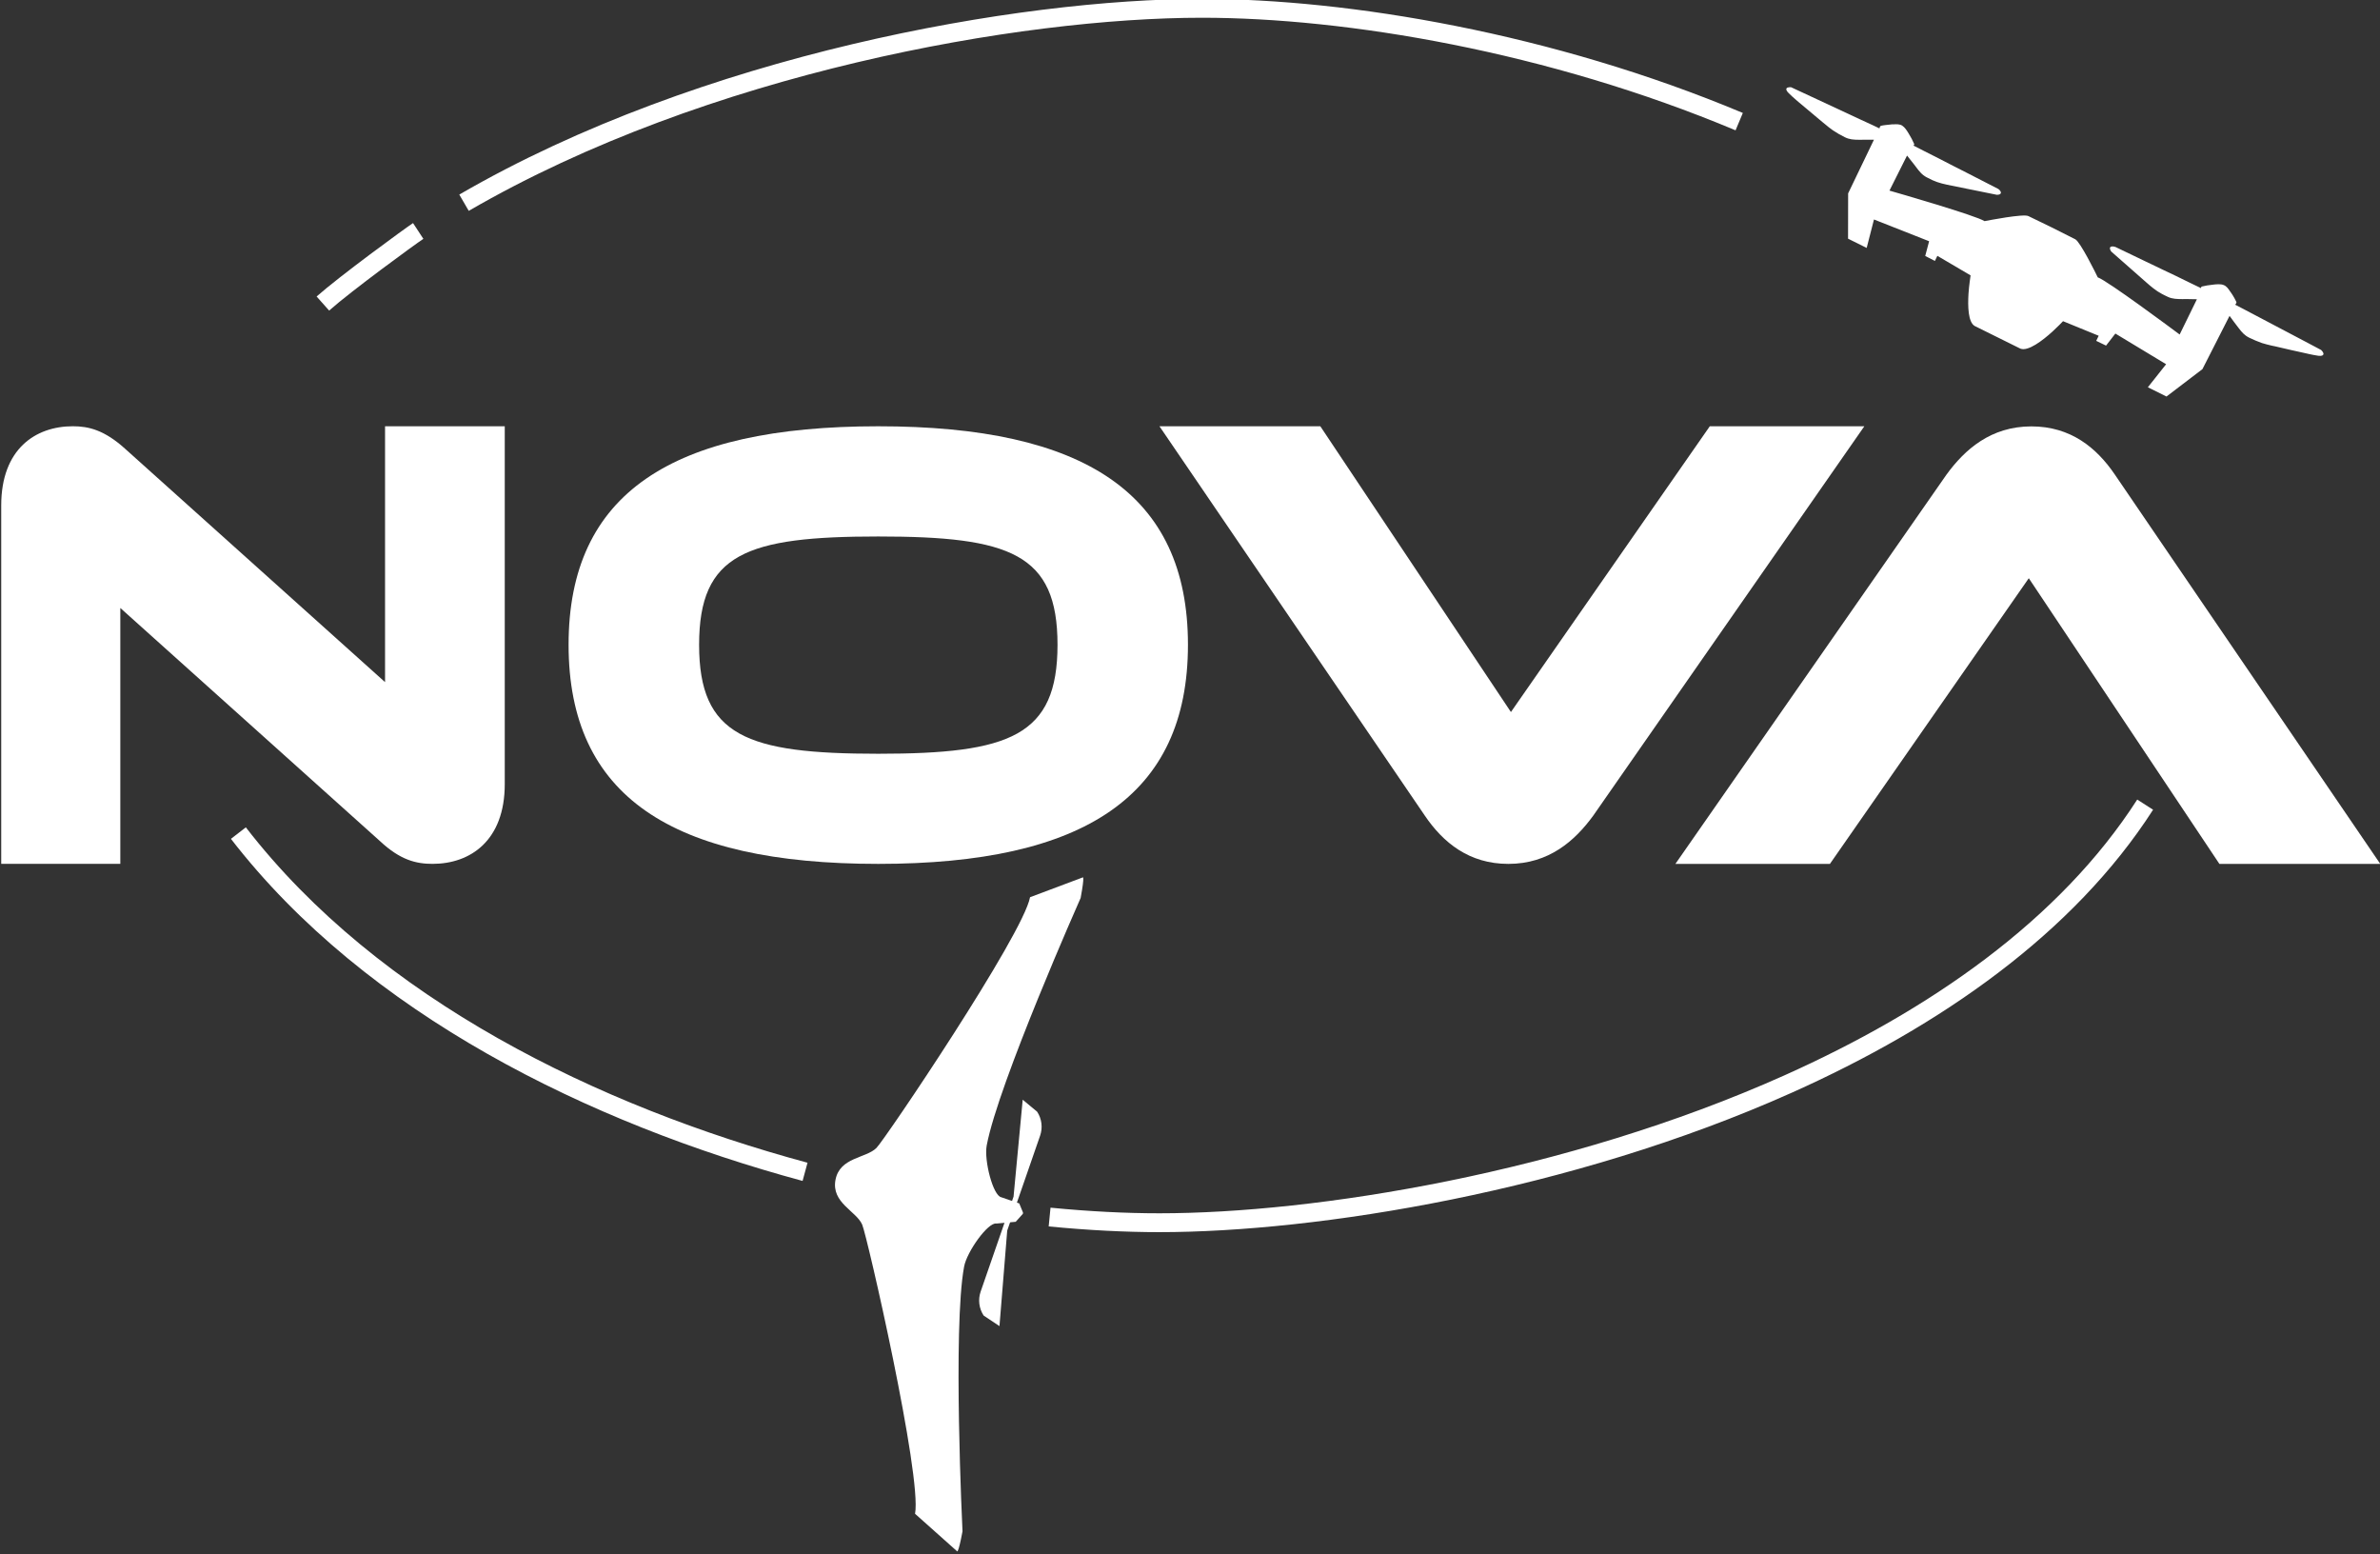
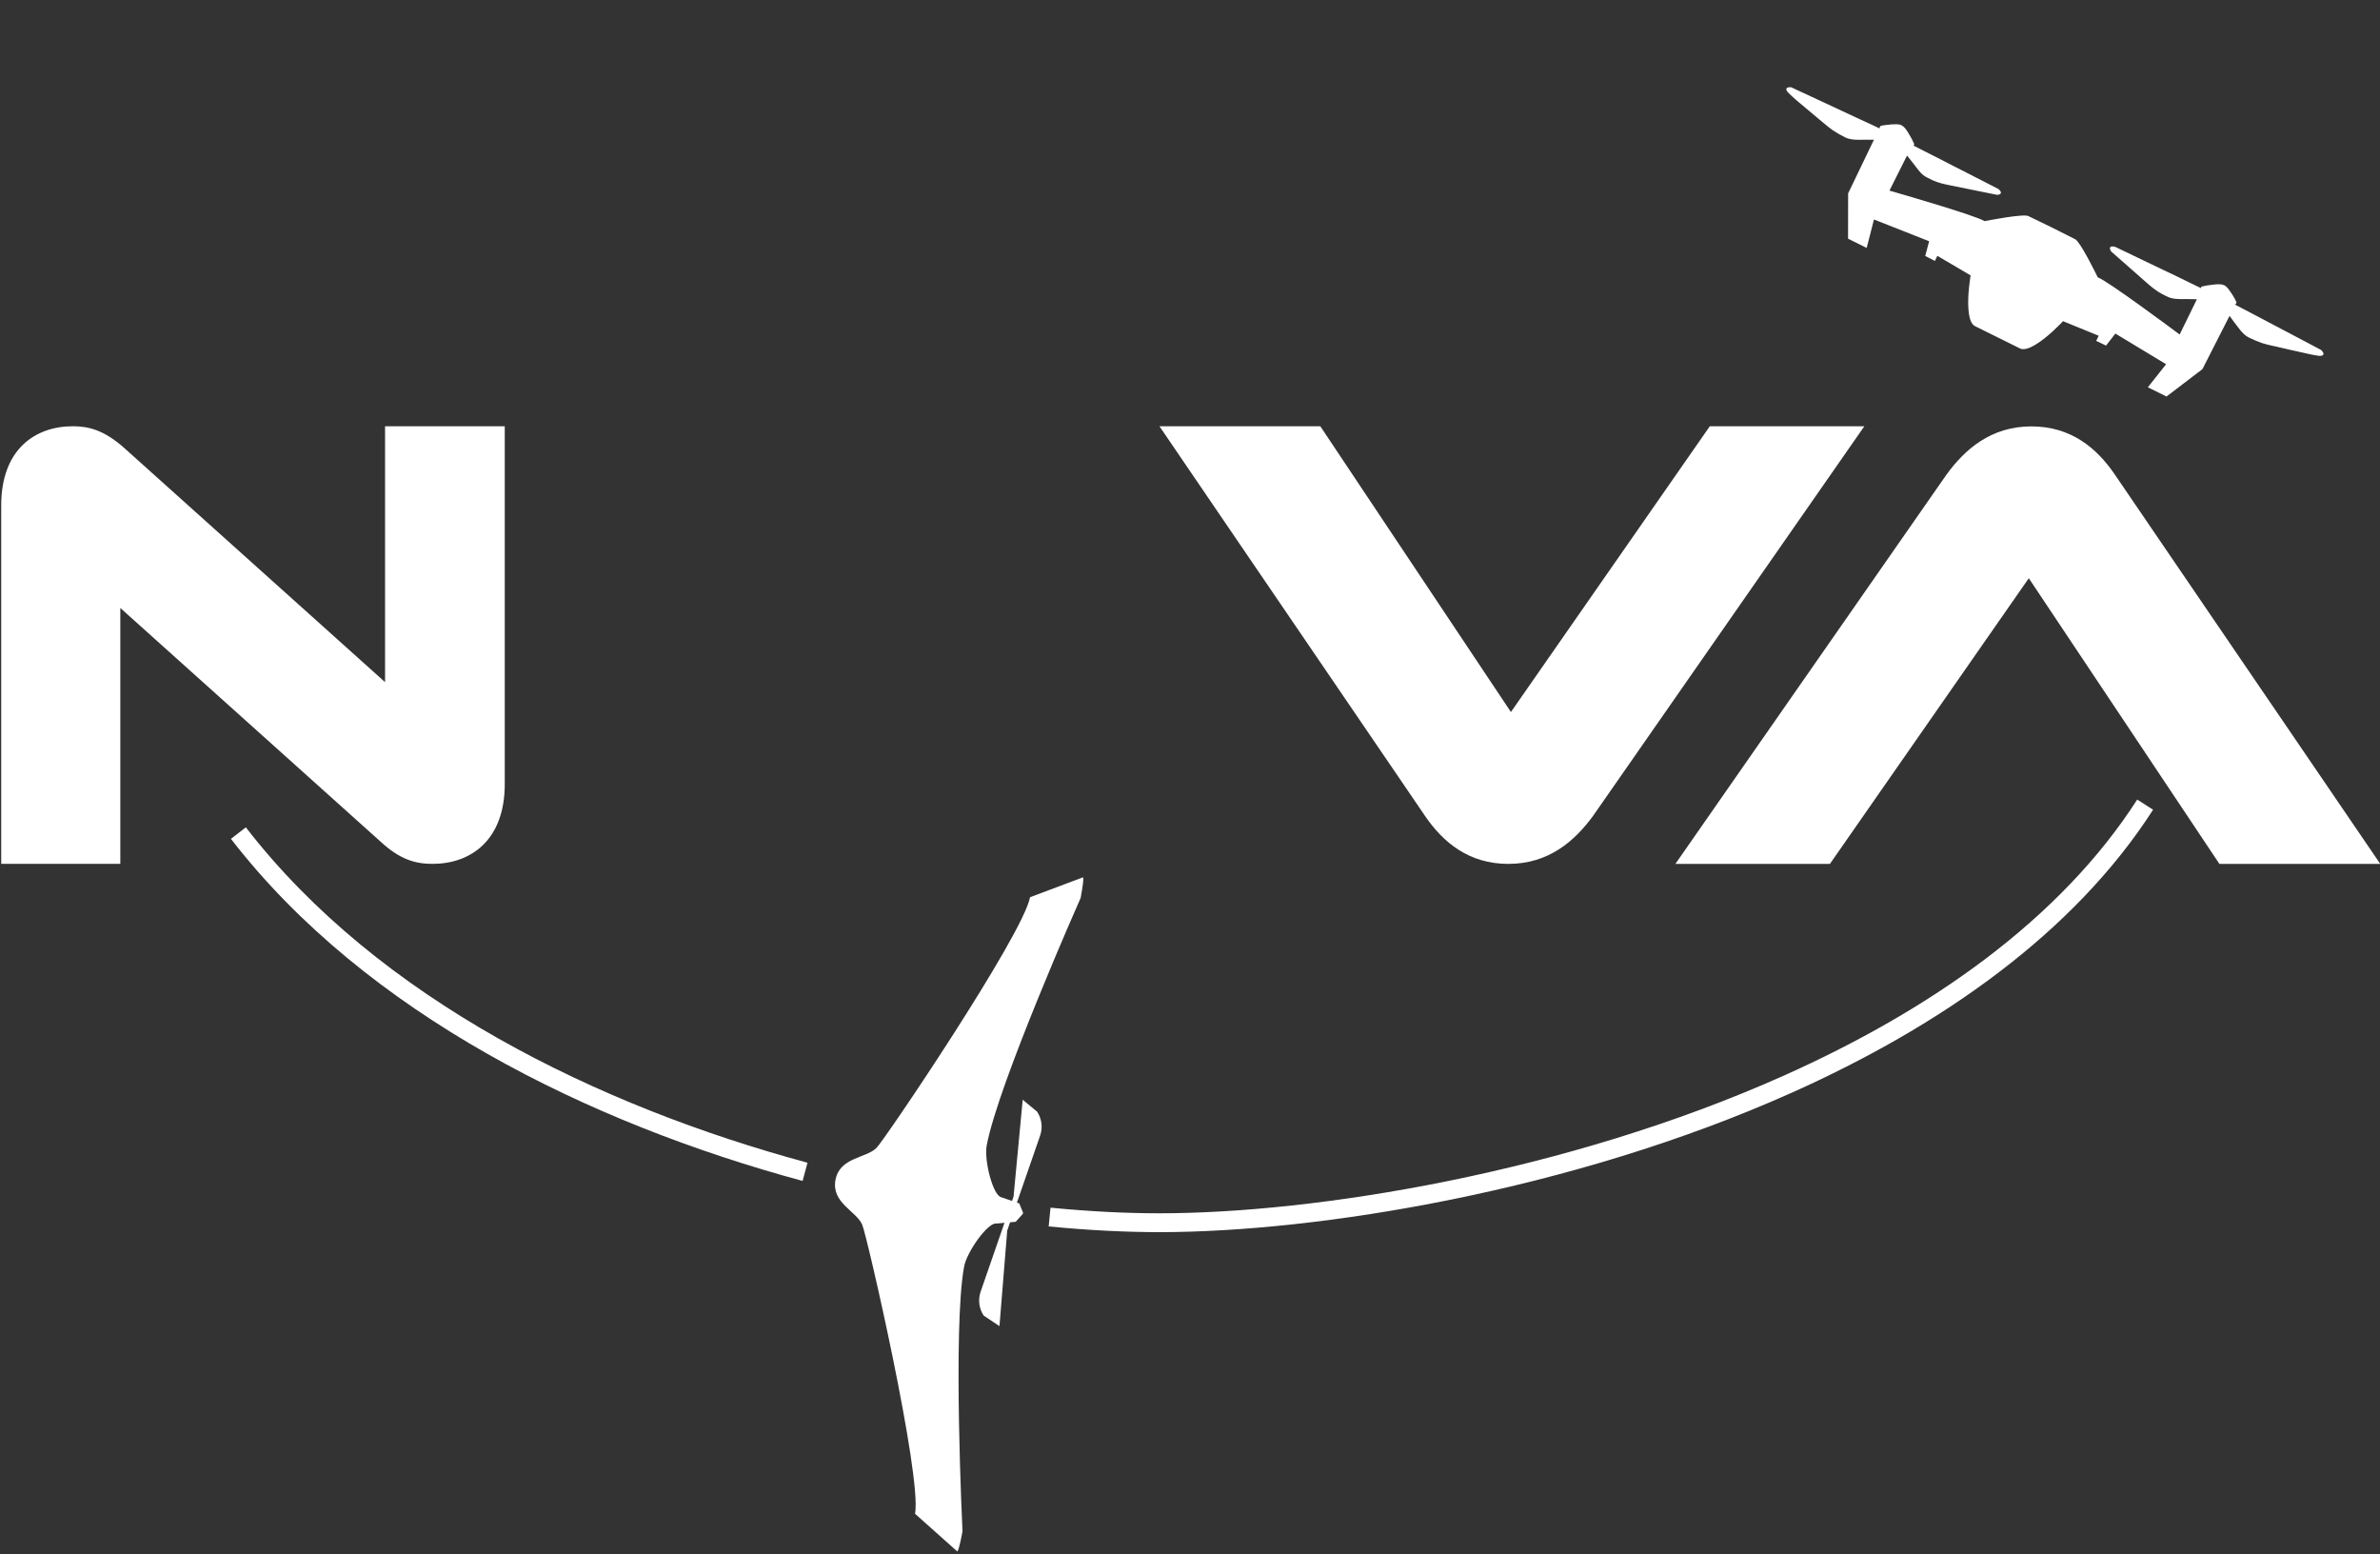
<svg xmlns="http://www.w3.org/2000/svg" width="100%" height="100%" viewBox="0 0 2526 1649" version="1.1" xml:space="preserve" style="fill-rule:evenodd;clip-rule:evenodd;stroke-linejoin:round;stroke-miterlimit:2;">
  <rect x="0" y="0" width="2526" height="1649" fill="#333333" stroke="none" />
  <g transform="matrix(1,0,0,1,-7688.37,-12732)">
    <g transform="matrix(3.695,0,0,1.314,-9836.21,-3932.78)">
      <g transform="matrix(0.377,0,0,1.06,4541.38,11338.9)">
        <g>
          <g transform="matrix(0.972,0,0,0.972,918.801,1925.65)">
            <path d="M0,-342.99L0,-62.531C0,-18.339 -26.82,0 -56.602,0C-69.495,0 -81.905,-2.965 -97.829,-17.856L-301.348,-200.554L-301.348,0L-394.697,0L-394.697,-280.942C-394.697,-325.134 -367.879,-342.99 -338.579,-342.99C-326.168,-342.99 -313.759,-340.026 -297.351,-325.134L-93.832,-142.436L-93.832,-342.99L0,-342.99Z" style="fill:white;fill-rule:nonzero;" />
          </g>
          <g transform="matrix(0.972,0,0,0.972,1203.38,1676.18)">
-             <path d="M0,170.358C-103.209,170.358 -140.437,156.431 -140.437,84.938C-140.437,13.444 -103.209,0.069 0,0.069C103.276,0.069 140.504,13.444 140.504,84.938C140.504,156.431 103.276,170.358 0,170.358M0,-86.316C-161.81,-86.316 -242.747,-33.712 -242.747,84.938C-242.747,203.588 -161.81,256.674 0,256.674C161.394,256.674 242.747,203.588 242.747,84.938C242.747,-33.712 161.394,-86.316 0,-86.316" style="fill:white;fill-rule:nonzero;" />
-           </g>
+             </g>
          <g transform="matrix(0.972,0,0,0.972,1836.92,1925.67)">
            <path d="M0,-342.99L-155.88,-119.023L-305.279,-342.99L-431.375,-342.99L-223.375,-37.83C-208.966,-16.603 -188.628,0 -157.88,0C-126.096,0 -105.69,-18.144 -91.349,-37.83L121.131,-342.99L0,-342.99Z" style="fill:white;fill-rule:nonzero;" />
          </g>
          <g transform="matrix(0.205,-1.099,1.099,0.205,796.59,2438.01)">
            <path d="M300.174,284.486C316.016,284.486 318.384,302.24 326.746,307.953C333.565,312.612 487.758,379.519 513.879,379.519L533.66,412.234C533.66,412.234 536.45,413.502 519.712,413.502C519.712,413.502 384.962,381.497 342.153,381.497C331.806,381.497 309.286,391.982 309.286,397.752L307.406,410.539C307.406,410.539 303.346,413.168 301.838,414.145C301.498,414.364 301.063,414.371 300.718,414.161C299.114,413.186 294.652,410.472 294.652,410.472L291.063,397.752C291.063,391.982 268.543,381.497 258.196,381.497C215.387,381.497 80.637,413.502 80.637,413.502C63.899,413.502 66.689,412.234 66.689,412.234L86.47,379.519C112.591,379.519 266.784,312.612 273.603,307.953C281.965,302.24 284.333,284.486 300.174,284.486Z" style="fill:white;" />
          </g>
          <g transform="matrix(0.253,-1.356,1.356,0.253,692.017,2545.8)">
            <path d="M323.896,389.132L271.256,394.599L275.404,384.926C278.782,381.683 283.474,380.19 288.105,380.886L342.984,389.132L396.527,384.283L391.476,393.338C388.098,396.581 383.406,398.073 378.775,397.377L323.896,389.132Z" style="fill:white;" />
          </g>
          <g transform="matrix(10.627,2.537,-2.537,10.627,2314.84,1493.78)">
            <path d="M0,4.127C-0.017,4.213 -0.12,4.264 -0.317,4.29C-0.539,4.315 -0.771,4.315 -0.985,4.324L-1.13,4.324C-1.884,4.341 -2.637,4.35 -3.408,4.35C-3.476,4.35 -3.553,4.35 -3.63,4.358C-3.862,4.358 -4.11,4.358 -4.35,4.341C-4.658,4.307 -4.975,4.255 -5.283,4.187C-5.643,4.11 -5.882,3.939 -6.174,3.699C-6.319,3.588 -6.456,3.468 -6.593,3.356C-6.721,3.245 -6.85,3.134 -6.987,3.022L-7.963,7.072L-9.958,9.513L-11.371,9.187L-10.506,7.329L-14.445,6.071L-14.882,7.038L-15.626,6.876L-15.541,6.49L-18.195,6.079C-18.247,6.173 -18.461,6.533 -18.743,6.953C-19.274,7.732 -20.079,8.716 -20.644,8.631L-24.112,7.834C-24.617,7.68 -24.9,6.627 -25.054,5.737C-25.156,5.137 -25.191,4.598 -25.208,4.469L-27.777,3.682L-27.862,4.067L-28.599,3.887L-28.573,2.825L-32.666,2.243L-32.7,4.29L-34.113,3.964L-34.841,0.89L-33.959,-3.168C-34.121,-3.134 -34.293,-3.091 -34.455,-3.048C-34.626,-3.006 -34.806,-2.963 -34.977,-2.92C-35.346,-2.834 -35.637,-2.783 -35.988,-2.869C-36.296,-2.937 -36.604,-3.031 -36.904,-3.143C-37.127,-3.228 -37.349,-3.339 -37.555,-3.442C-37.623,-3.476 -37.692,-3.511 -37.752,-3.536C-38.445,-3.879 -39.113,-4.213 -39.79,-4.555L-39.918,-4.624C-40.115,-4.727 -40.312,-4.829 -40.5,-4.949C-40.672,-5.052 -40.74,-5.146 -40.723,-5.223C-40.689,-5.352 -40.449,-5.377 -40.406,-5.386L-40.389,-5.377L-39.464,-5.189C-38.051,-4.906 -36.647,-4.615 -35.234,-4.324L-34.293,-4.136C-34.113,-4.102 -33.941,-4.059 -33.77,-4.024L-33.77,-4.033C-33.77,-4.067 -33.77,-4.11 -33.762,-4.144C-33.745,-4.213 -33.693,-4.239 -33.642,-4.256L-33.565,-4.29C-33.513,-4.316 -33.462,-4.333 -33.411,-4.35C-33.256,-4.41 -33.102,-4.461 -32.948,-4.513L-32.897,-4.521C-32.7,-4.581 -32.477,-4.649 -32.272,-4.581C-32.058,-4.504 -31.869,-4.316 -31.715,-4.161L-31.698,-4.144C-31.475,-3.922 -31.313,-3.733 -31.167,-3.536C-31.142,-3.511 -31.142,-3.468 -31.167,-3.442L-31.184,-3.417L-31.184,-3.408L-30.405,-3.22C-29.66,-3.048 -28.907,-2.86 -28.179,-2.68C-27.811,-2.595 -27.443,-2.5 -27.074,-2.415L-24.728,-1.841C-24.685,-1.824 -24.48,-1.73 -24.489,-1.601C-24.489,-1.524 -24.566,-1.464 -24.728,-1.421L-24.737,-1.421L-27.939,-1.31C-28.419,-1.293 -28.864,-1.276 -29.335,-1.37C-29.489,-1.404 -29.635,-1.439 -29.78,-1.473C-30.131,-1.558 -30.405,-1.781 -30.671,-2.004C-30.731,-2.055 -30.799,-2.106 -30.859,-2.158L-31.458,-2.629L-32.083,0.034C-31.467,0.06 -25.799,0.325 -25.139,0.565C-24.908,0.462 -22.622,-0.582 -22.245,-0.488C-21.877,-0.411 -20.473,-0.094 -20.464,-0.094C-20.447,-0.094 -19.06,0.24 -18.692,0.325C-18.315,0.411 -16.705,2.346 -16.551,2.543C-15.849,2.611 -10.643,4.846 -10.069,5.094L-9.47,2.423L-10.215,2.586C-10.292,2.603 -10.369,2.62 -10.446,2.646C-10.789,2.723 -11.131,2.808 -11.482,2.731C-11.628,2.697 -11.782,2.671 -11.927,2.629C-12.398,2.509 -12.792,2.303 -13.212,2.081L-16.055,0.574C-16.174,0.462 -16.217,0.377 -16.192,0.3C-16.14,0.188 -15.918,0.188 -15.875,0.197L-15.84,0.197L-13.511,0.702C-13.135,0.788 -12.767,0.865 -12.398,0.942C-11.662,1.096 -10.9,1.259 -10.164,1.43L-9.376,1.601L-9.376,1.558C-9.384,1.533 -9.367,1.498 -9.342,1.481C-9.128,1.37 -8.888,1.267 -8.588,1.164L-8.571,1.156C-8.366,1.087 -8.109,0.993 -7.886,1.027C-7.672,1.053 -7.501,1.207 -7.347,1.353L-7.304,1.387C-7.184,1.49 -7.073,1.601 -6.961,1.721C-6.927,1.764 -6.884,1.807 -6.85,1.849L-6.79,1.918C-6.756,1.952 -6.721,1.995 -6.739,2.063C-6.747,2.098 -6.764,2.132 -6.781,2.166L-6.781,2.175C-6.61,2.218 -6.439,2.26 -6.268,2.303L-5.326,2.543C-3.939,2.903 -2.543,3.254 -1.147,3.613L-0.223,3.853C-0.18,3.879 0.026,3.999 0,4.127" style="fill:white;fill-rule:nonzero;" />
          </g>
          <g transform="matrix(1,0,0,1,-2461.98,-1761.15)">
            <path d="M3795.2,3963.01L3796.6,3948.73C3826.16,3951.62 3854.06,3953.01 3879.6,3953.01C3997.74,3953.01 4189.17,3922.47 4355.61,3847.99C4465.93,3798.62 4565.32,3729.98 4624.57,3637.81L4636.65,3645.57C4575.97,3739.95 4474.44,3810.54 4361.47,3861.09C4192.99,3936.49 3999.19,3967.37 3879.6,3967.37C3853.63,3967.37 3825.26,3965.95 3795.2,3963.01ZM3172.15,3667.75L3183.51,3658.97C3284.83,3790.11 3452.18,3871.43 3611.45,3914.49L3607.7,3928.35C3445.51,3884.49 3275.33,3801.29 3172.15,3667.75Z" style="fill:white;" />
          </g>
          <g transform="matrix(-1,-1.22465e-16,1.22465e-16,-1,5329.6,5234.06)">
-             <path d="M4480.68,3796.58L4472.81,3784.57C4479.07,3780.47 4527.91,3744.79 4544.6,3729.93L4554.15,3740.65C4537.06,3755.86 4487.09,3792.38 4480.68,3796.58ZM3467.5,3880.48L3473.05,3867.24C3615.84,3927.16 3769.55,3953.01 3879.6,3953.01C4017.92,3953.01 4256.77,3911.18 4438.24,3805.89L4445.44,3818.3C4261.62,3924.95 4019.7,3967.37 3879.6,3967.37C3768.05,3967.37 3612.24,3941.21 3467.5,3880.48Z" style="fill:white;" />
-           </g>
+             </g>
        </g>
        <g transform="matrix(0.972,0,0,0.972,2347.75,1592.37)">
          <path d="M0,342.899L-126.094,342.899L-275.494,118.996L-431.38,342.899L-552.504,342.899L-340.03,37.823C-325.686,18.135 -305.277,0 -273.493,0C-242.75,0 -222.414,16.6 -207.997,37.823L0,342.899Z" style="fill:white;fill-rule:nonzero;" />
        </g>
      </g>
    </g>
  </g>
</svg>